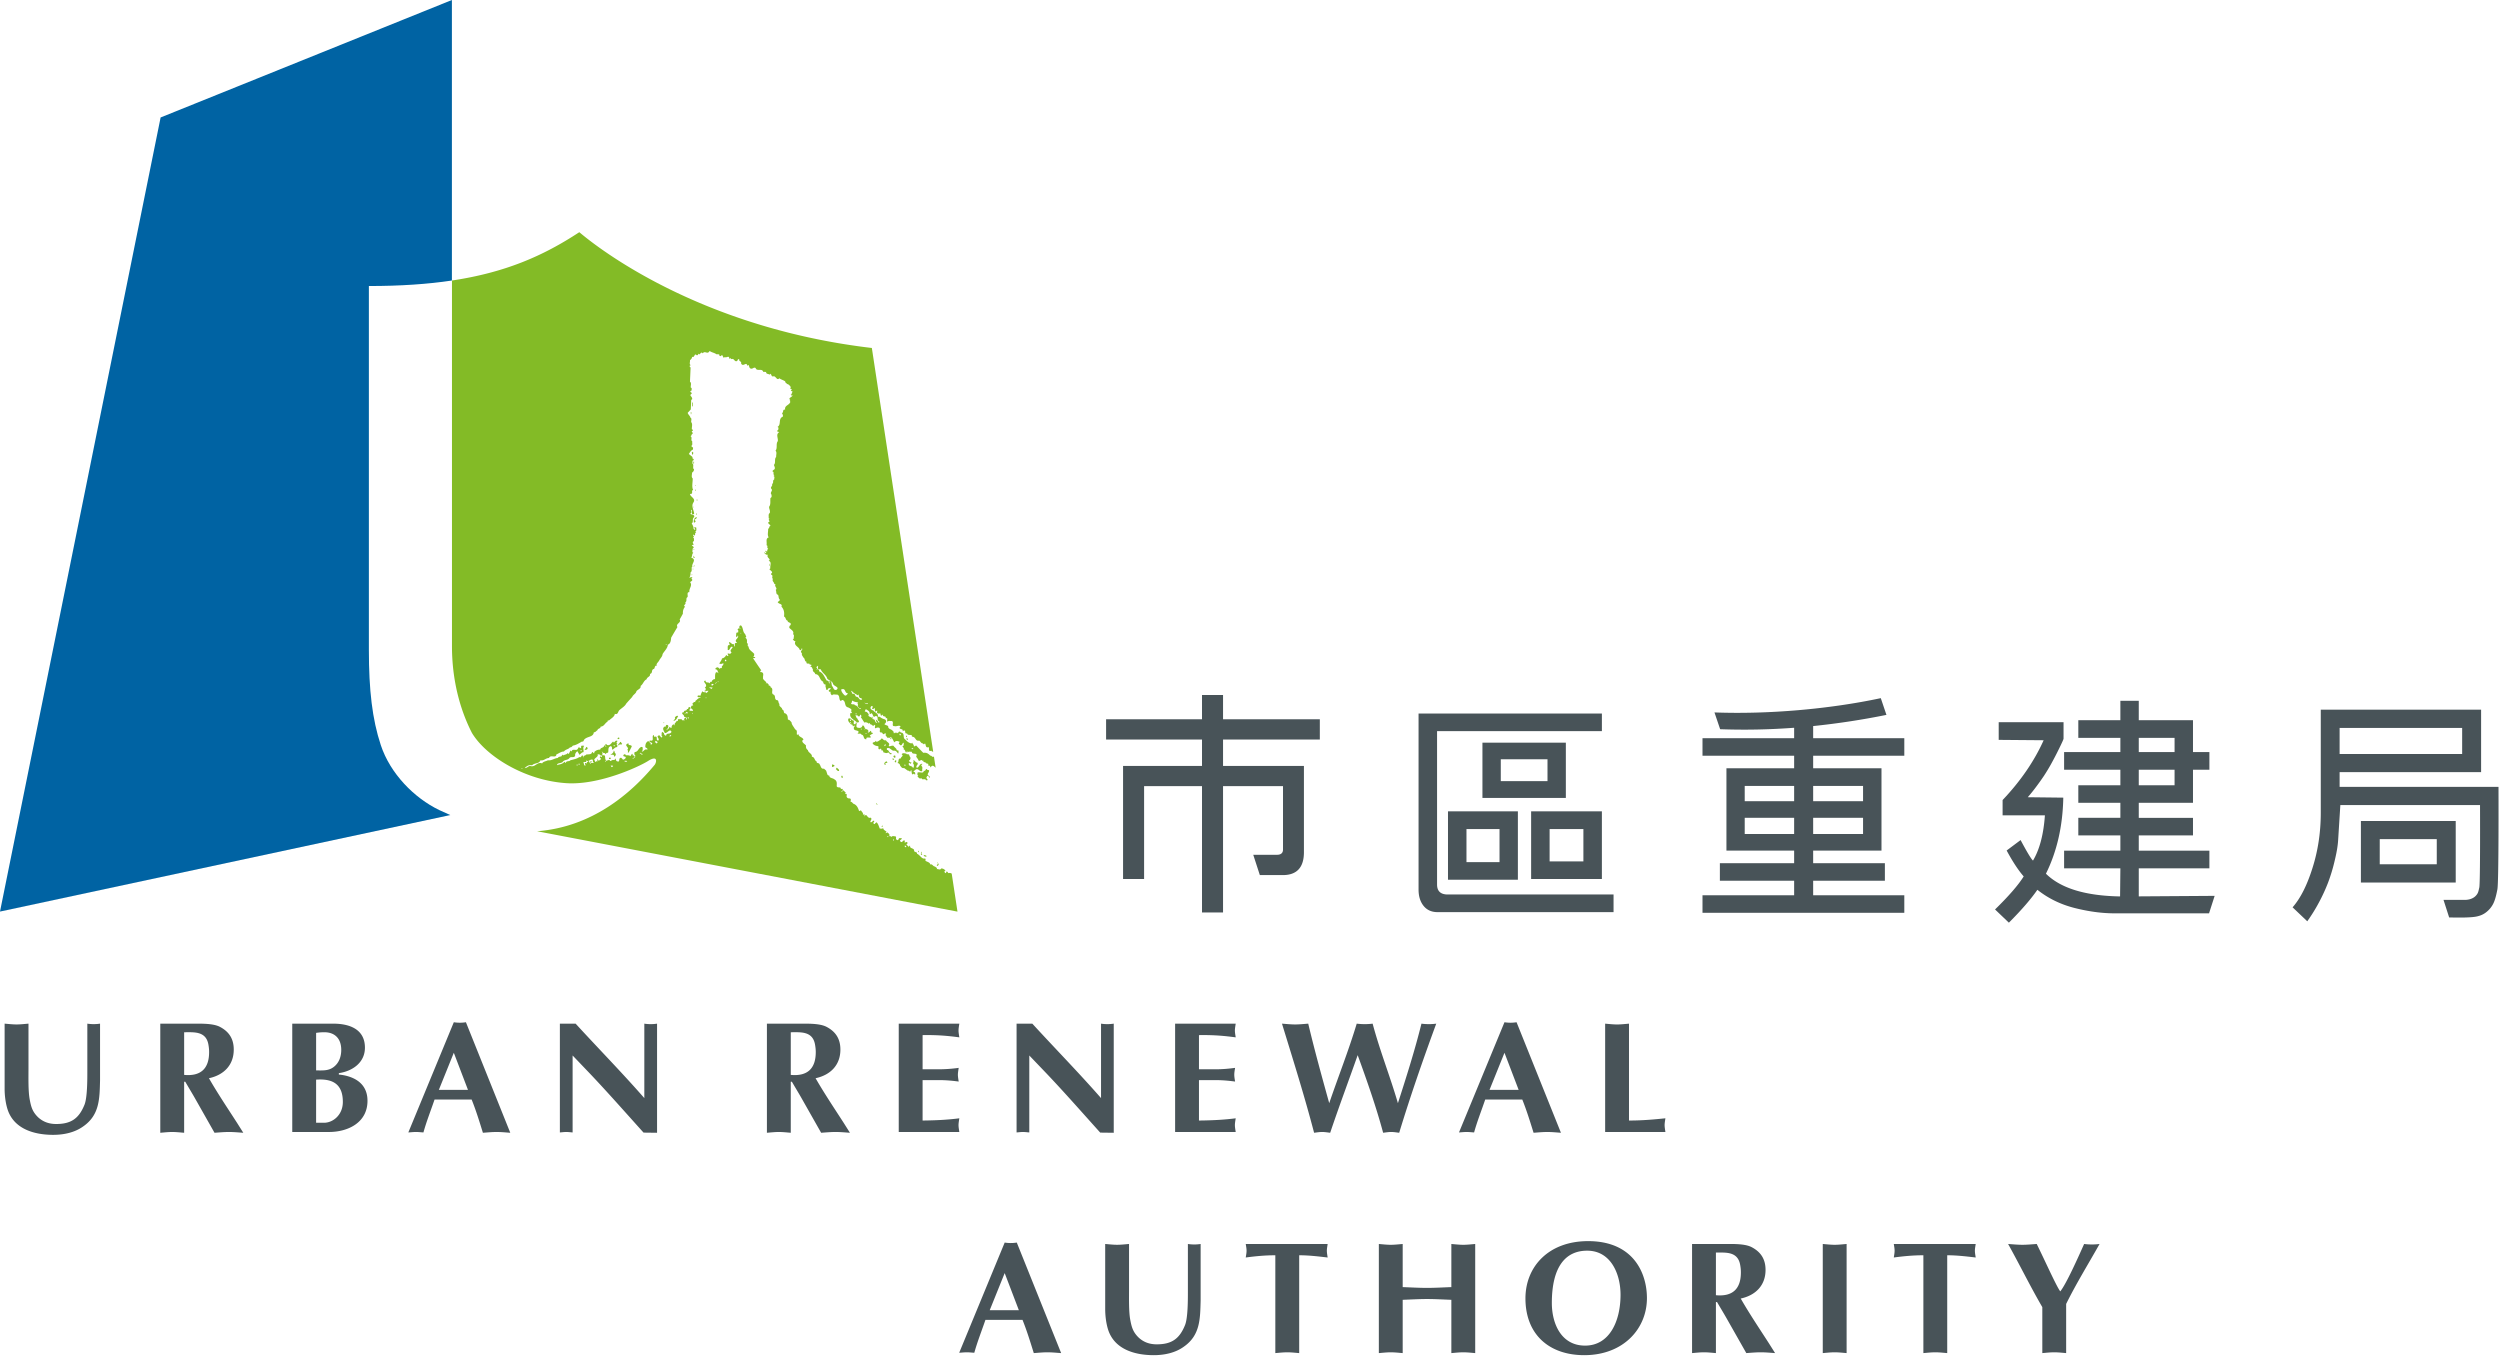
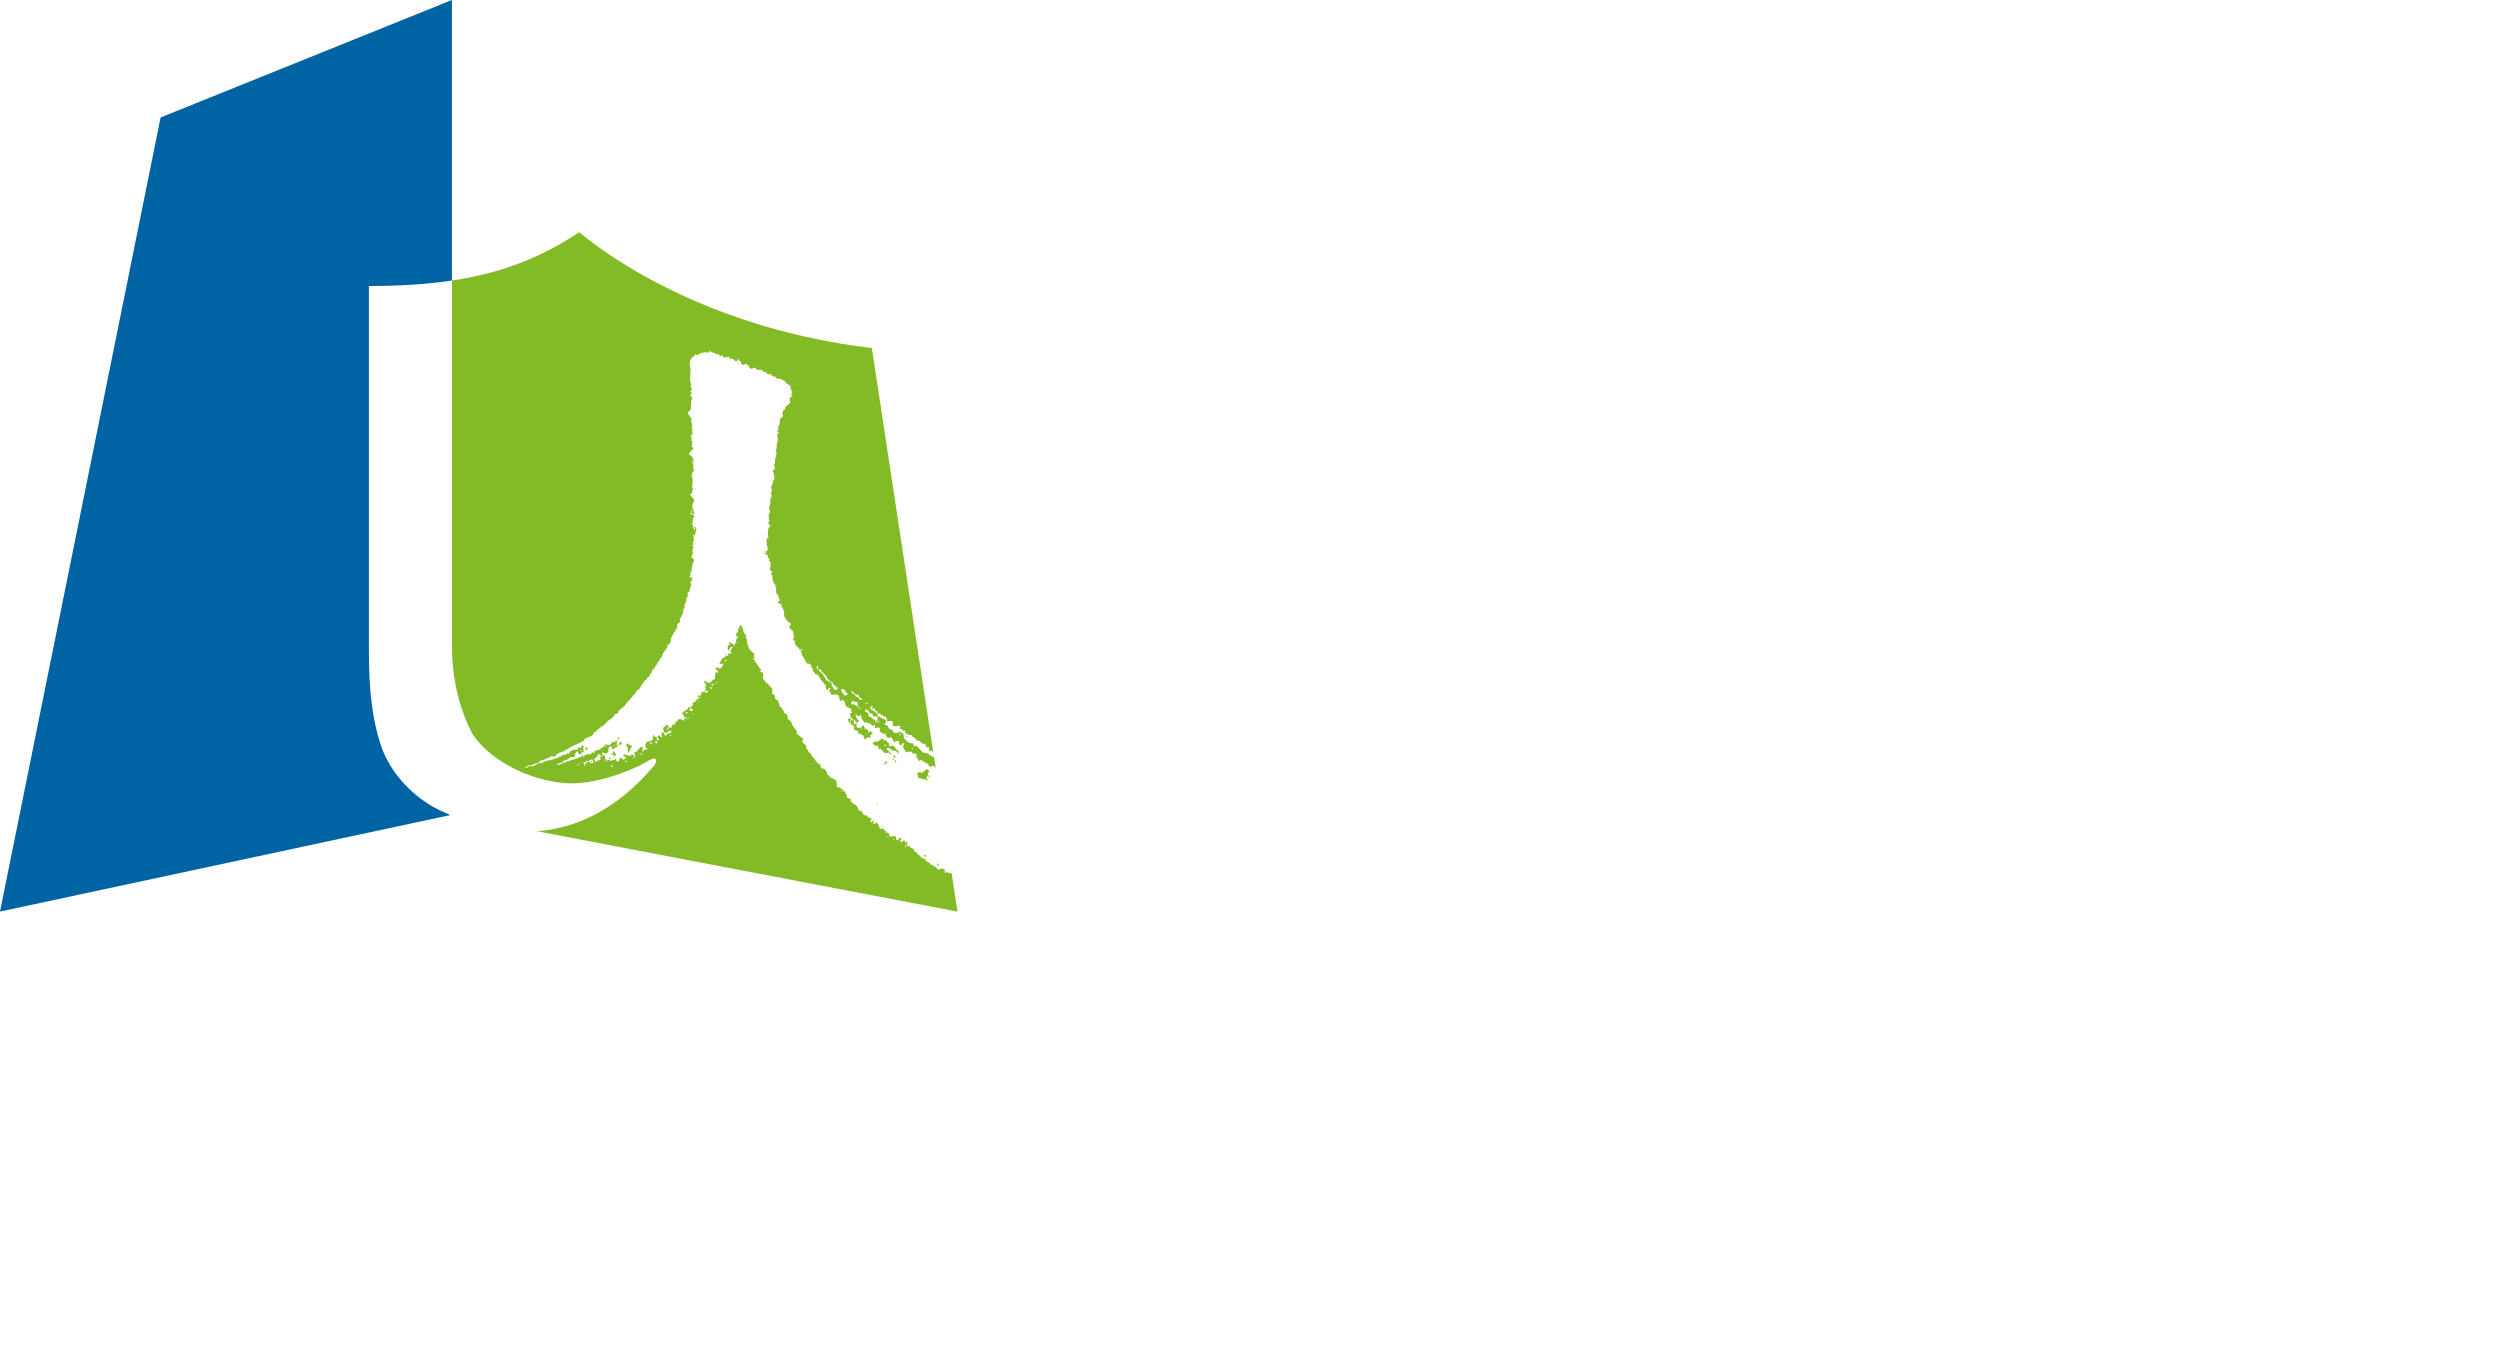
<svg xmlns="http://www.w3.org/2000/svg" viewBox="0 0 529 287">
-   <path clip-rule="evenodd" d="m254.345 166.343h-12.254v19.648h-4.451v-23.918h16.705v-5.584h-20.296v-4.299h20.296v-5.127h4.452v5.127h20.478v4.299h-20.478v5.584h17.114v18.27c0 3.174-1.486 4.824-4.438 4.824h-4.891l-1.395-4.297h4.93c.797.035 1.367-.279 1.367-1.092v-13.436h-12.688v26.742h-4.452v-26.741zm87.083 26.664h-37.247c-1.254 0-2.232-.439-2.943-1.316-.713-.881-1.07-2.035-1.07-3.465v-37.246h38.793v3.73h-34.877v32.459c0 1.4.76 2.105 2.262 2.105h35.083v3.733zm-10.095-24.162h-17.65v-11.703h17.65zm-13.767-3.554h9.884v-4.625h-9.884zm3.618 20.863h-14.79v-14.48h14.79zm-10.878-10.725v6.992h6.994v-6.992zm28.654-3.756v14.327h-14.973v-14.326h14.973zm-3.913 3.756h-7.149v6.838h7.149zm34.136-2.39v3.43h10.457v-3.43zm25.04 0h-10.558v3.43h10.558zm-10.558-6.741v3.229h10.558v-3.229zm-14.482 3.229h10.457v-3.229h-10.457zm14.482-15.891v2.568h19.287v3.713h-19.287v2.641h14.458v17.424h-14.458v2.664h15.177v3.715h-15.177v3.076h19.287v3.711h-42.703v-3.711h19.391v-3.076h-15.715v-3.715h15.715v-2.664h-14.326v-17.424h14.326v-2.641h-19.391v-3.713h19.391v-2.211c-5.305.395-10.524.498-15.658.305l-1.201-3.551c11.322.428 24.318-.697 35.194-3.021l1.196 3.543a162.397 162.397 0 0 1 -15.506 2.367zm52.929 15.143c-.113 6.01-1.338 11.371-3.673 16.096 3.145 3.105 8.375 4.676 15.689 4.809l.061-5.943h-11.907v-3.744h11.907v-3.23h-8.9v-3.715h8.9v-3.18h-8.9v-3.713h8.9v-3.281h-11.907v-3.74h11.907v-3h-8.9v-3.742h8.9v-4.113h3.893v4.113h11.473v6.742h3.472v3.74h-3.472v6.994h-11.473v3.18h11.473v3.715h-11.473v3.23h14.944v3.744h-14.944v5.93l16.058-.111-1.189 3.697h-20.028c-2.652 0-5.459-.381-8.422-1.131-2.957-.75-5.586-2.031-7.874-3.85-1.298 1.889-3.274 4.201-6.029 6.959l-2.929-2.795c2.913-2.848 4.936-5.18 6.063-6.992-1.113-1.277-2.313-3.082-3.606-5.486l2.952-2.207c1.393 2.611 2.272 4.063 2.625 4.338 1.432-2.408 2.242-5.637 2.517-9.57h-8.951v-3.234c3.802-4.012 6.696-8.227 8.687-12.656l-9.512-.08v-3.738h13.721v3.484c0 .121-.313.832-.971 2.164a70.372 70.372 0 0 1 -1.696 3.26 40.589 40.589 0 0 1 -1.513 2.494 57.377 57.377 0 0 1 -1.646 2.309 35.408 35.408 0 0 1 -1.746 2.166zm15.969-2.621h7.576v-3.281h-7.576zm7.577-10.022h-7.576v3h7.576zm55.48 21.418h-12.066v5.326h12.066zm-16.053 9.186v-13.016h20.064v13.016zm-4.505-32.717v5.529h25.929v-5.529zm0 12.475h33.621s.078 20.053-.234 21.68c-.305 1.611-.59 2.492-.914 3.111a5.232 5.232 0 0 1 -1.285 1.598 4.44 4.44 0 0 1 -1.828.953c-1.227.398-4.625.324-6.181.289l-1.194-3.713h4.541c.607 0 1.594-.158 2.251-.826.529-.547.575-.871.783-1.797.224-.926.153-17.443.153-17.443l-29.558.002-.465 7.406c-.069 1.172-.305 2.602-.717 4.299a36.035 36.035 0 0 1 -1.417 4.705 36.374 36.374 0 0 1 -1.93 4.197 35.99 35.99 0 0 1 -2.469 3.986l-3.107-2.957c1.66-1.889 3.066-4.668 4.215-8.338 1.164-3.664 1.749-7.561 1.749-11.674v-21.814h33.926v13.223h-29.94zm-62.908 119.816c.841-.07 1.683-.168 2.522-.168.841 0 1.684.098 2.522.168v-10.402c2.121-4.303 4.646-8.373 7.069-12.686-.54.07-1.078.102-1.616.102-.571 0-1.11-.031-1.649-.102-1.278 2.859-3.767 8.445-5.046 10.029-.405-.508-1.212-2.156-2.12-4.035-.943-1.988-1.953-4.141-2.864-5.994-1.007.07-2.018.17-3.028.17-1.008 0-2.018-.1-3.029-.17 2.493 4.479 4.714 9.023 7.239 13.361zm-20.122-20.701c2.059 0 4.04.24 6.027.473-.067-.473-.171-.939-.171-1.443 0-.473.104-.943.171-1.416h-17.332c.068.473.17.943.17 1.416 0 .504-.102.971-.17 1.443 1.748-.232 3.871-.473 6.259-.473v20.701c.843-.07 1.683-.168 2.525-.168s1.683.098 2.521.168zm-26.335 20.701c.837-.07 1.683-.168 2.521-.168.842 0 1.685.098 2.525.168v-23.088c-.841.07-1.684.17-2.525.17-.838 0-1.684-.1-2.521-.17zm-22.61-21.272c2.053 0 4.578-.268 5.117 2.525.134.709.166 1.211.166 1.68 0 3.471-1.746 5.15-5.283 4.818zm-5.047 21.272c.842-.07 1.684-.168 2.526-.168.837 0 1.68.098 2.521.168v-10.803h.236c.744 1.279 1.684 2.822 2.188 3.736l4.007 7.066c1.007-.07 2.019-.168 3.028-.168 1.044 0 2.051.098 3.061.168l-1.313-2.084c-2.019-3.135-4.105-6.227-5.956-9.459 3.131-.678 5.252-2.762 5.252-6.059 0-2.287-1.013-3.805-2.931-4.811-1.412-.742-3.868-.676-5.452-.676h-7.167zm-22.197-21.672c5.046 0 7.063 4.98 7.063 9.318 0 5.588-2.319 10.77-7.503 10.77-5.049 0-7.033-4.641-7.033-9.016 0-7.541 2.791-11.072 7.473-11.072zm12.648 9.959c-.031-5.217-2.857-11.98-12.449-11.98-8.377 0-13.258 5.416-13.258 12.115 0 7.643 5.014 12.016 12.451 12.016 8.246-.001 13.293-5.585 13.256-12.151zm-56.728 11.713c.84-.07 1.68-.168 2.521-.168s1.684.098 2.525.168v-11.275c1.715-.064 3.436-.168 5.15-.168s3.434.104 5.146.168v11.275c.843-.07 1.684-.168 2.525-.168.838 0 1.684.098 2.523.168v-23.088c-.84.07-1.686.17-2.523.17-.842 0-1.683-.1-2.525-.17v9.123c-1.713.064-3.432.166-5.146.166s-3.436-.102-5.15-.166v-9.123c-.842.07-1.684.17-2.525.17s-1.682-.1-2.521-.17zm-16.854-20.701c2.053 0 4.039.24 6.021.473-.063-.473-.166-.939-.166-1.443 0-.473.104-.943.166-1.416h-17.33c.067.473.171.943.171 1.416 0 .504-.104.971-.171 1.443 1.751-.232 3.87-.473 6.259-.473v20.701c.846-.07 1.684-.168 2.525-.168s1.684.098 2.525.168zm-41.05 11.345c0 1.348.168 2.828.538 4.137 1.243 4.373 5.653 5.656 9.725 5.656 2.221 0 4.542-.471 6.358-1.781 3.501-2.424 3.47-5.924 3.574-9.764v-11.98c-.441.07-.911.102-1.351.102a8.57 8.57 0 0 1 -1.345-.102v10.201c0 1.645 0 5.484-.607 6.965-1.178 2.93-2.858 4.07-5.989 4.07-1.479 0-2.762-.438-3.835-1.443-1.211-1.186-1.482-2.225-1.787-3.875-.301-1.748-.235-4.506-.235-6.359v-9.559c-.84.07-1.68.17-2.522.17-.84 0-1.682-.1-2.524-.17zm-24.432.272 3.164-7.846 2.996 7.846zm6.936 2.049c.907 2.254 1.612 4.543 2.388 7.035.975-.07 1.916-.168 2.893-.168.978 0 1.916.098 2.896.168l-9.388-23.391c-.441.07-.846.102-1.283.102-.435 0-.837-.031-1.277-.102l-9.626 23.32c.538-.031 1.078-.098 1.616-.098.54 0 1.043.066 1.581.098.643-2.318 1.481-4.41 2.357-6.965h7.843zm128.333-62.674c-.841.07-1.684.17-2.525.17s-1.678-.1-2.521-.17v22.92h12.751c-.066-.473-.169-.98-.169-1.447 0-.469.103-.975.169-1.447-2.29.234-4.773.473-7.705.473zm-29.512 14.002 3.163-7.844 2.996 7.844zm6.93 2.049c.907 2.256 1.617 4.545 2.391 7.037.977-.07 1.92-.168 2.896-.168.974 0 1.919.098 2.894.168l-9.391-23.391c-.438.07-.838.102-1.275.102-.441 0-.846-.031-1.281-.102l-9.626 23.32c.538-.031 1.079-.098 1.616-.098.541 0 1.044.066 1.581.098.643-2.318 1.481-4.41 2.356-6.967h7.839zm-50.545-15.073c2.254 7.332 4.543 14.637 6.494 22.109.574-.07 1.146-.168 1.719-.168.535 0 1.109.098 1.684.168 1.95-5.789 3.938-11.072 5.821-16.426 1.952 5.391 3.87 10.807 5.386 16.426.57-.07 1.141-.168 1.714-.168.54 0 1.108.098 1.683.168 2.359-7.74 4.98-15.313 7.84-23.088-.503.07-1.041.102-1.545.102-.539 0-1.043-.031-1.586-.102-1.412 5.691-3.192 11.275-4.979 16.826-1.647-5.654-3.835-11.135-5.349-16.826-.574.07-1.109.102-1.683.102a13.44 13.44 0 0 1 -1.685-.102c-1.715 5.691-3.904 11.207-5.82 16.826-1.551-5.586-3.098-11.17-4.441-16.826-.91.07-1.854.17-2.762.17-.94 0-1.85-.1-2.792-.17zm-22.915-.978v22.92h12.822c-.067-.473-.171-.98-.171-1.447 0-.469.104-.975.171-1.447-2.054.266-4.343.436-7.775.473v-8.553h3.501c1.513 0 2.892.139 4.142.303-.073-.467-.171-.973-.171-1.443s.098-.979.171-1.451c-1.25.168-2.629.301-4.142.301h-3.501v-7.232c3.433-.061 5.722.205 7.775.473-.067-.473-.171-.975-.171-1.445s.104-.979.171-1.449h-12.822zm-33.546 23.018c.436-.031.908-.098 1.345-.098.438 0 .908.066 1.346.098v-16.285l3.669 3.834c3.805 4.006 7.439 8.148 11.341 12.486l2.86.035v-23.088a8.73 8.73 0 0 1 -1.345.102c-.438 0-.91-.031-1.345-.102v15.75c-4.745-5.416-9.76-10.531-14.54-15.75h-3.331zm-24.934-23.018v22.92h12.821c-.068-.473-.17-.98-.17-1.447 0-.469.102-.975.17-1.447-2.052.266-4.339.436-7.774.473v-8.553h3.5c1.516 0 2.892.139 4.138.303-.066-.467-.168-.973-.168-1.443s.103-.979.168-1.451a30.641 30.641 0 0 1 -4.138.301h-3.5v-7.232c3.435-.061 5.722.205 7.774.473-.068-.473-.17-.975-.17-1.445s.102-.979.17-1.449h-12.821zm-22.846 1.816c2.053 0 4.579-.268 5.117 2.525.133.709.17 1.211.17 1.68 0 3.469-1.756 5.15-5.287 4.818zm-5.047 21.272c.841-.07 1.683-.168 2.521-.168.845 0 1.683.098 2.525.168v-10.803h.236c.738 1.279 1.683 2.826 2.186 3.736l4.004 7.066c1.012-.07 2.022-.168 3.029-.168 1.047 0 2.053.098 3.065.168l-1.314-2.084c-2.018-3.135-4.103-6.229-5.957-9.459 3.131-.674 5.252-2.762 5.252-6.059 0-2.287-1.011-3.805-2.93-4.811-1.413-.738-3.871-.676-5.452-.676h-7.167v23.09zm-43.812-.07c.438-.031.91-.098 1.347-.098.439 0 .908.066 1.349.098v-16.285l3.665 3.834c3.803 4.006 7.439 8.148 11.345 12.486l2.858.035v-23.088c-.436.07-.908.102-1.346.102-.439 0-.907-.031-1.349-.102v15.75c-4.743-5.416-9.757-10.531-14.537-15.75h-3.333v23.018zm-25.607-9.016 3.165-7.844 2.995 7.844zm6.936 2.049c.908 2.256 1.613 4.545 2.386 7.037.978-.07 1.92-.168 2.896-.168s1.916.098 2.895.168l-9.387-23.391c-.441.07-.846.102-1.284.102-.435 0-.837-.031-1.276-.102l-9.626 23.32c.537-.031 1.078-.098 1.616-.098.54 0 1.043.066 1.581.098.643-2.318 1.48-4.41 2.356-6.967h7.843zm-32.909-4.205c3.6-.266 5.657 1.008 5.657 4.713 0 2.793-2.121 4.41-3.973 4.41h-1.684zm0-9.895a11.319 11.319 0 0 1 1.719-.135c2.22 0 3.6 1.314 3.6 3.736 0 1.314-.404 2.625-1.447 3.496-1.144.98-2.423.846-3.871.846v-7.943zm-5.047 20.969h7.774c3.972 0 8.146-1.951 8.146-6.598 0-4.172-3.568-5.316-6.062-5.555v-.301c2.862-.402 5.521-2.219 5.521-5.383 0-3.936-3.299-5.084-6.697-5.084h-8.682zm-22.876-21.104c2.054 0 4.576-.268 5.117 2.525.134.709.165 1.211.165 1.68 0 3.469-1.75 5.15-5.282 4.818zm-5.047 21.272c.838-.07 1.68-.168 2.521-.168.842 0 1.684.098 2.525.168v-10.803h.235c.741 1.279 1.684 2.826 2.188 3.736l4.004 7.066c1.009-.07 2.02-.168 3.028-.168 1.043 0 2.053.098 3.063.168l-1.314-2.084c-2.016-3.135-4.106-6.229-5.954-9.459 3.127-.674 5.248-2.762 5.248-6.059 0-2.287-1.008-3.805-2.928-4.811-1.413-.738-3.87-.676-5.451-.676h-7.167v23.09zm-32.943-9.354c0 1.346.168 2.824.542 4.135 1.245 4.373 5.653 5.656 9.725 5.656 2.221 0 4.542-.473 6.359-1.781 3.5-2.424 3.469-5.924 3.568-9.766v-11.979a8.73 8.73 0 0 1 -1.345.102c-.438 0-.91-.031-1.346-.102v10.199c0 1.646 0 5.486-.605 6.965-1.181 2.93-2.86 4.072-5.992 4.072-1.481 0-2.761-.438-3.839-1.443-1.211-1.186-1.479-2.225-1.78-3.875-.304-1.748-.236-4.508-.236-6.361v-9.557c-.842.07-1.683.17-2.525.17s-1.679-.1-2.525-.17v13.735z" fill="#485358" fill-rule="evenodd" />
  <g fill="#83bb26">
-     <path d="m146.754 116.239h.144v.129h-.144zm-4.039 35.534.087.004c.188.264-.108.486-.319.738.628.021.773-.645 1.017-.973-.333-.269-.555.241-.785.231zm4.042-34.217-.022.489.287.011zm-6.221 35.455-.145-.005.005-.131.145.006zm6.15-32.992c-.024.012-.054.02-.095.012l.054.08a.165.165 0 0 1 .041-.092zm.458-17.341h.114v.129h-.114zm-.286 7.951.297-.222c.123-.202-.189-.291-.211-.447.178-.123.584-.237.455-.553-.523.163-.691.75-.541 1.222zm.363-7.021-.114-.005.044.313c.144-.046.066-.204.07-.308zm.067 5.045.045.313c.145-.047.065-.203.1-.307zm-.575 11.821-.145-.006.006-.129.145.006zm.157-.873c-.059.098-.063.258-.115.353.128-.103.306-.183.115-.353zm-.477-23.987.055.701.31-.506c-.203.018-.133-.264-.365-.195zm.036-10.442h.144v.802h-.144zm.366 22.3.06-.075-.038-.441zm-.603-19.779c.148-.097.072-.332.107-.486l-.143-.005zm1.225 17.992.044.312c.146-.072.066-.204.099-.306zm37.427 46.248c-.23.018-.153-.42-.393-.195l.334.244z" />
    <path d="m200.683 184.753c-.14-.086-.128-.342-.387-.324-.147.072-.067.205-.101.307-.175.072-.224-.111-.336-.193l.012-.258c.113.029.147-.072.206-.098-.278-.215-.47-.43-.929-.418-.19.43-.633.055-.924.146.156-.33-.242-.371-.377-.559-.459-.016-.549-.613-1.016-.424-.009-.467-.691-.568-.998-.785-.051-.158.132-.41-.121-.498-.67.209-1.055-.785-1.68-.99.109-.514-.734-.234-.596-.773-.18-.498-.963-.293-.851-.91-.282-.086-.153.229-.3.299.1-.281-.867-.518-.251-.809.093-.152-.105-.209-.188-.318l-.408.168c-.021-.158.074-.359-.064-.494-.313-.064-.516.654-.841.229l-.11-.135c.064-.18.271-.271.421-.424-.075-.234-.368-.09-.538-.148-.206.096-.17.615-.504.367-.453-.141.055-.617-.397-.764-.231.047-.624-.176-.694.156-.222-.189-.676-.283-.832.023-.059.023-.086-.029-.113-.057l.006-.129c.172.008.541.07.411-.217.099-.283-.27-.398-.376-.584l-.438.166.216-.354c-.308-.193-.7-.389-.713-.777-.153.277-.464.137-.694.156-.24-.447-.274-.967-.717-1.346-.119.125-.296.223-.359.375-.175.07-.225-.139-.336-.193.064-.18.358-.324.165-.51-.314-.012-.481.498-.759.281-.043-.311.487-.629.041-.93-.703.336-.865-1.195-1.252-.225l-.035-.494-.35.115c.188-.354-.26-.629-.391-.941l-.406.164c-.176-.6-.461-1.311-1.168-1.541-.223-.139-.324-.451-.613-.41-.047-.236.199-.588-.168-.732-.316.043-.599-.1-.674-.334-.076-.234.197-.586-.203-.652l-.059.076c-.195-.137.093-.178.07-.309l-.523-.512c-.006.156-.266.197-.273.354l-.143-.006c.064-.127.215-.328.355-.297.094-.127-.131-.238-.183-.369l-.291.09c.114-.641-.739-.127-.861-.646.023-.543.135-1.109-.511-1.443-.331-.295-1.051-.217-1.056-.787-.517.008-.407-.508-.598-.771.042-.309-.353-.479-.515-.691-.693.131-.662-.594-.936-.914-.098-.391-.712-.131-.605-.592-.563-.252-.361-.943-1.047-1.02.172-.615-.793-.855-.826-1.4-.363-.246-.463-.586-.391-.945-.24-.371-.891-.602-.783-1.088l.238-.199c-.205-.549-1.012-.502-1.068-1.15l-.295.17c-.154-.393.186-.949-.406-1.178-.266-.527-.733-.957-.766-1.527-.251-.189-.408-.559-.754-.518-.063-.494.017-1.033-.572-1.342-.457-.016-.114-.65-.651-.824.048-.463-.806-.625-.553-1.158-.363-.221-.05-.828-.653-.824-.53-.305-.044-.959-.721-1.217-.5-.379.253-1.205-.564-1.52.126-.254-.217-.318-.385-.375.153-.254-.245-.32-.267-.502-.058-.002-.142-.031-.202.043l-.006.131-.143-.006c.59-.365-.742-.75-.545-1.338-.069-.365.27-.895-.295-1.124-.114-.028-.23.045-.283-.062-.052-.156.069-.282.213-.303-.566-.795-1.159-1.696-1.752-2.571.12-.126.513.069.439-.218l-.424-.144c.264-.12.216-.354.226-.562-.38-.504-1.225-.872-1.167-1.541-.452-.146.055-.594-.367-.765-.012-.413.124-.874-.383-1.124.496-.189-.006-.492.032-.75-.61-.487-.373-1.28-.894-1.841-.143-.032-.318.039-.354.193.023.13-.101.332.125.443l.086.003-.005.104-.144-.005c.002-.052.006-.13-.077-.185-.175.045-.267.197-.416.296.31.141.154.419.175.627-.172-.006-.374.012-.408.165.045.286-.205.719.162.835l.162-.383c.406.558-.931.948-.21 1.492l-.005.13c-.172-.033-.4-.015-.408.166l-.025.566c-.285-.036-.041-.388-.208-.497-.464.138-.719-.596-1.017-.375l.176.576c-.625-.1-.371.633-.443.993.053.078.225.084.285.01.268-.197.296-.843.773-.594-.075.36-.778.722-.25 1.104-.321.814-1.049-.271-.717.646l.057.002-.005.128c-.261.068-.31-.114-.479-.197-.072.333-.519.704-.863.718-.075.411-.376.736-.591 1.09.251.113.624.127.835-.099.235.501-.484.577-.247 1.052-.174.019-.344-.038-.436.113l-.004.078c-.307-.167-.35-.504-.791-.237-.148.073-.182.201-.158.306.6.074.405.585.711.853-.143-.056-.333-.296-.596-.201-.275.403-.156.976-.207 1.466-.311-.115-.438.189-.645.287l-.011.258c-.336-.168-.441.242-.501.344-.1-.393-.918-.008-.807-.572-.143-.031-.26-.01-.351.115.069.393.604.645.381 1.127l-.236.172c.31.141.153.418.202.629-.086-.004-.172-.008-.232.068-.002.051-.006.129.078.184.177-.123.469-.217.753-.154l-.423.477c-.129-.34-.716-.025-.871-.42-.156.305-.342.607-.385.943-.231.018-.512-.123-.635.08-.092.125.105.236.188.266l.43.016-.005.129c-.484-.07-.736.439-1.09.633l-.012.258c-.281-.139-.407.168-.614.289l.182.445c-.171-.033-.4-.016-.408.166-.312.559.437.508.36.945-.257-.037-.547.029-.742-.08-.103-.289.478-.447.087-.693-.509-.176-.138.537-.646.363.062.57-.694.129-.634.727-.143-.031-.258-.01-.349.09-.101.359.524.459.364.842.303-.006.461.207.645.238a.15.15 0 0 1 .037-.033l.053.031a.471.471 0 0 0 .237-.15c.112.082.021.209.044.313l-.281-.162a.273.273 0 0 1 -.09.002c-.064.086-.009.238-.037.326l-.143-.006c-.024-.104.068-.281-.07-.363-.174.02-.268.197-.415.295l.188.266-.543-.02c-.043-.363-.51-.148-.765-.234-.29.092.062.57-.418.373-.015.336-.565.469-.384.916l-.144-.006c.034-.1-.08-.131-.135-.186-.294.17-.42.426-.377.736-.201.02-.341-.064-.476-.225-.078.463-.369.557-.723.725.24-.225.598-.521.473-.967a.348.348 0 0 0 -.338-.141c-.29.066-.051.516-.445.346-.563.42-.151.848.029 1.32.475.301 1.106-1.047 1.443-.207-.258.664-1.037.092-1.125.787-.319.092-.305-.219-.476-.275.126-.254-.213-.344-.321-.504-.268.197-.111.564-.182.848l.192.213-.149.125c-.256-.037-.301-.322-.524-.459-.872.252.173.627-.192 1.104-.719.053.105-1.055-.854-.779-.14-.084.015-.311-.186-.369-.442.293.311 1.434-.737 1.137-.146.072-.066.23-.099.307.225.088.482.121.615.357-.115.021-.184.277-.354.221.074-.385-.351-.504-.512-.768-.557.291-.636.777-.631 1.297.166.186.564.225.407.555-.588-.332-.74.545-1.191.348.324-.172.196-.537.236-.795-.081-.131-.194-.162-.339-.141-.615.287-.617.984-1.279 1.064-.263.096-.103.383-.168.563.341.037.127.367.177.551-.234.096-.359.324-.561.365.039-.256.732-.359.318-.736l-.286-.01c.005-.131.04-.285-.128-.369l-.367.531c-.161-.266-.623-.178-.967-.217.034-.102-.079-.133-.106-.186-.141-.029-.257-.008-.349.119-.282.557.769.131.368.762-.176.123-.299.301-.554.213-.077-.186-.191-.215-.327-.373-.749.049-.021 1.109-.949.715-.22-.217-.099-.393-.319-.582.061.57-.637.156-.855.539-.291.068-.223-.162-.449-.223-.236.145-.607.08-.704.361l-.145-.004.006-.131c.085.029.231-.016.208-.121-.246-.32-.117-.625-.243-.992-.139-.133-.372-.064-.542-.098-.12.1-.041.26-.074.387l-.338-.141c-.146.047-.066.203-.099.307.142.031.25.164.187.316-.149.125-.301.324-.555.238.032-.104-.082-.131-.135-.213-.056-.027-.088.051-.118.076l.187.316c-.173-.006-.343-.039-.435.111l-.002.051c-.172-.006-.158-.316-.326-.451.079-.488 1.003-.635.687-1.266.021.156.574-.006.618.332l.343.012c.127-.281.145-.693-.104-.934.225.111.267.475.672.387.208.521.324-.197.69-.029.221-.455-.148-1.193.608-1.424.338.141.207.498.311.76.289-.066.54-.549.941-.535.204-.068.097-.279.133-.406-.053-.107-.194-.164-.19-.268l.209-.172c-.625-.152.511-.525-.321-.529-.121.125-.297.223-.361.375l-.143-.006c.033-.102-.081-.133-.105-.186-.417.322-.619.988-1.352.701.033-.1-.079-.131-.135-.211-.175.072-.124.227-.158.383.052.104.227.059.221.189-.32.09-.157-.344-.479-.199.007.492-.791.385-.812.85-.486-.018-.924.146-1.255.498l-.011.258c-.291.066-.158-.344-.479-.201-.082.566-.818.387-1.254.498-.129.307-.694.131-.512.553l-.144-.006c.006-.129.041-.283-.126-.393-.353.168-.137.512-.646.365-.533.395-1.227.498-1.895.682-.244.326-.834.047-.97.533l-.144-.006c.034-.104-.079-.135-.133-.213-.364.453-.884.537-1.405.646l-.002.053-.144-.004c-.037-.469.79-.336 1.146-.633.369-.582 1.104-.32 1.473-.875.331-.377.971.086 1.196-.475-.068-.418.173-.693.472-.967.076.264.327.426.369.764.349-.115.54-.549.913-.535.134-.436-.22-.861.143-1.314-.11-.107-.314-.037-.485-.068-.261.094-.1.357-.168.563l-.478-.225c-.179.176-.192.486-.51.551-.347.041-.996-.191-.963.352l-.277-.215-.377.734-.277-.189c-.132.383-.614.236-.855.539.033-.104-.081-.133-.106-.213l-.238.199c.044.311-.664.105-.826.512-.777.053-1.287.6-2.114.492-.383.221-1.043.248-1.206.656-1.1-.43-1.476.955-2.576.525-.405.092-.739.516-1.108.451.328-.324.866-.77 1.544-.563.513-.578 1.533-.283 1.768-1.074.738.18 1.113-.502 1.829-.477.264-.818 1.484.156 1.554-.771.523-.189.972-.611 1.604-.613.338-.506.936-.408 1.273-.887.31.09.439-.24.645-.365.693-.104 1.285-.52 1.902-.861.282.115.353-.193.417-.344.61-.807 1.971-.5 2.078-1.607.342.037.531-.318.795-.463-.015-.361.671-.285.634-.727.806-.074.833-.695 1.51-1.084-.133-.262.238-.197.356-.297.448-.422 1.094-.736 1.148-1.328.706.232.652-.494.95-.768.48-.447 1.185-.836 1.437-1.369.424-.504.875-.977 1.297-1.453.164-.459.834-.721.885-1.207.304-.377 1.028-.559.88-1.107.592-.418.591-1.063 1.295-1.428.021-.465.886-.562.681-1.112.724-.181.154-.899.877-1.08.211-.225.093-.8.662-.675-.419-.273.291-.764.451-1.146.22-.432.664-.777.688-1.294.371-.659 1.056-1.202 1.119-2.003.581-.185.642-.907.695-1.473.436-.761.869-1.495 1.332-2.253-.426-.768.867-.849.472-1.614.245-.403.464-.81.683-1.215-.033-.57.104-1.083.467-1.483-.591-.28.336-.479.04-.93.47-.241.009-.852.479-1.095.13-.356-.239-1.093.39-1.046-.137-.806.721-1.395.15-2.113.121-.15.527-.267.453-.555l-.191-.188c.059-.075.204-.121.209-.25-.223-.164-.459.01-.635.105a2.09 2.09 0 0 0 .254-1.18c.41-.243.176-.771.279-1.152l.113.004c-.254-.76 1.041-1.516-.257-2.002.328-.271.089-.746.473-.99-.368-.117-.118-.573-.161-.886.118-.099.266-.171.215-.354l-.412-.376.435-.115c-.077-.208-.272-.346-.173-.625.349-.118.162-.46.229-.69l-.191-.188.21-.252c-.197-.033-.221-.213-.184-.368l.114.005c-.003.076.108.132.135.185.322-.143-.032-.569.374-.657l-.189-.266c.375-.039.164-.461.23-.689-.08-.158-.253-.113-.397-.119-.235.173.306.244.122.495-.119.125-.223-.136-.334-.192.047-.438-.195-.781-.381-1.151.47-.241.014-.983.486-1.274.283-.584-.552-.537-.743-.726l-.054-.054c.375-.09.164-.538.234-.793l.143.006c.015.311-.146.691.102.934.115.004.26-.016.351-.117-.052-.803-.702-1.653-.124-2.434.496-.836-.697-1.113-.755-1.762.199.008.401-.01.438-.191.066-.229-.119-.546.229-.662-.344-.659-.072-1.633-.094-2.435-.359-.297-.107-.806-.148-1.194.238-.199.416-.373.432-.735-.42-.222.074-1.006-.347-1.2l.026-.62c.084.029.146-.073.205-.097.246-.379-.447-.274-.174-.627-.218-.266-.584-.435-.801-.727.243-.303.373-.66.783-.851.148-.099.071-.334.107-.487-.17-.033-.277-.219-.416-.326.406-.141.173-.667.244-1-.422-.17.092-.799-.356-1.047.093-.153.297-.223.22-.432.113.03.148-.098.206-.121.183-.253-.495-.484.025-.569.034-.153.015-.336-.186-.368-.036-.492.222-1.104-.136-1.504-.043-.313.207-.795-.16-.938-.068-.391-.46-.611-.586-1.029.211-.225.449-.476.663-.727l.089-2.039c.084.027.146-.072.205-.121.016-.336-.177-.525-.368-.764l.011-.232c.085.029.119-.1.206-.122.246-.378-.446-.276-.175-.628.088.004.205-.096.209-.172-.02-.183.107-.488-.178-.524-.067-.417.216-1.001-.174-1.248l.133-3.046c-.201-.032-.193-.214-.186-.369.112.031.148-.098.206-.121-.365-.168-.085-.676-.157-1.015.238-.198.418-.372.462-.732.591.253.409-.813.906-.382.108.135.345.012.351-.117l.008-.18c.432.559.543-.626.977-.042.461-.682 1.017.347 1.457-.516.471.353 1.016.373 1.432.697l.602.022c-.007.155.014.337.213.369.256.063.217-.354.492-.11l.182.446.35-.117c.277.217.91-.483.874.342l.349-.116c.041.39.373.014.535.228.252.139.322.527.758.388.208-.147.139-.563.502-.343-.161.434.531.355.366.814.42.921 1.142-.477 1.3.488l.349-.117c.071.313.087.648.454.766.457.042.591-.393.981-.146.224.811 1.378-.027 1.601.81l.629.022c-.077.463.443.378.75.57.032-.051.146-.072.123-.176.199.007.187.316.324.449.16.266.434-.061.625.154.336.192.537.82.959.344.418.301.816.366 1.263.667-.069.257.271.372.405.558.371.039.612.437.803.676l-.209.174c.079.158.282.139.388.324l-.208.173c.078.185.309.141.389.324-.295.144-.079.488-.43.605.084.08.137.159.252.138l.09-.048.055.053c-.102.359-1.086.556-.443.968-.264.094-.07.256-.018.387-.262.767-1.264.704-1.104 1.641-.627-.101-.254.561-.663.727.104.235.267.449.168.756-1.052.452-.245 1.672-1.128 2.183.341.09.156.366.176.575-.12.1-.268.197-.217.381l.425.118c-.797.515-.196 1.235-.313 1.928-.454.552-.007 1.474-.49 2.024.361.299.105.883.143 1.324-.447.424-.023 1.241-.473 1.664.071.339.266.475.162.885-.151.176-.5.267-.454.526.454.12-.026.62.397.765l-.209.2c.369.09.121.494.17.729-.469.189-.006.749-.473.939.238.447-.486.654-.103 1.057.328.373-.377.736-.049 1.11.049.182.2.653-.178.794-.085.617.112 1.375-.282 1.852-.023.543.283.762.145 1.325-.384.245-.176.742-.25 1.103l.195.136c-.498.267.381.505-.231.688-.251.535.893.576.158.99.05.182-.042.333-.219.43.03.596-.231 1.363.122 1.816-.757.23-.307 1.1-.475 1.664.428.065-.055.617.371.684-.149.152-.246.404-.23.691-.172-.006-.186-.344-.396-.145.021.209.278.192.183.446-.208.147-.188-.315-.428-.093.191.213.408.506.814.417-.459.656.822.91.145 1.298.735.234.241 1.044.36 1.59l-.208.176c.217.291.612.436.568.77-.119.1-.267.197-.216.354.618.307.007.517.39.944-.225.535.288.631.297 1.072l.258.01c-.313.582.536.846.032 1.241.243.319-.04.903.5 1.026.186.369.056.726.358.995.074.287-.275.378-.426.554.236.5 1.077.298.789.96.523.536.664 1.24.543 2.088.477.225.254.733.763.882-.022.517.964.294.589.978-.203.071-.244.327-.224.535.243.344 1.118.688.773 1.348.366.142.116.624.161.936l-.209.174c.193.137.295.45.588.331-.504 1.017.752 1.165.892 1.895.366.168.324-.195.446-.347.387.325-.6.6.014 1.01-.106.462.199.68.357.996.337.168.139.755.597.823-.008.155-.017.361.181.396l.432.015c.012.39.629.023.379.505-.085-.029-.146.072-.207.121.487.045.414.403.604.643-.193.484.521.563.447.947 1.089.04.834 1.246 1.709 1.613-.045.361.287.633.602.643-.296.223.059.648.014 1.01.082.105.229.035.342.064.016-.336.306-.402.646-.34-.016.336-.705.363-.32.74l.287.01c-.07.307.033.545.311.762.188-.355.751-.104 1.098-.168.647.281.244.992.717 1.344.23-.041.211-.275.494-.162.674.334.198 1.352 1.107 1.539.281.141.479.227.671.438.017.234-.139.539.116.627l-.007.129c-.142-.006-.428-.041-.353.193-.18.873.893 1.248 1.36 1.73.081.107.227.035.341.064.387-.322-.152-.471-.165-.809-.31-.166-.269-.447-.458-.715l.488.018c-.034.104.079.133.133.188.367.168.326-.195.418-.348.223.162.359.322.119.572.355.377.426.766.84 1.145l.293-.17c.021.182.22.211.395.193-.006.104.107.133.135.186l.293-.17c-.134.461.449.248.521.588.255.086.349-.117.497-.188.189.238-.143.59.108.752a.993.993 0 0 1 .695-.156c.654.154-.22 1.105.644 1.033.199.059.181.471.531.33.156-.279.293-.119.43.016-.438.189.207.498.168.756.26-.068.681.18.754-.18.416.299.54.77.781 1.166.392-.451.758-.283 1.18-.088-.148.1-.239.225-.221.432.258.037.186.371.535.254.207-.146.219-.432.453-.527.107.16.01.414.029.623-.64.182.298.424-.035.799.492-.061.404 1.281.764.287l.098.365c.213-.277.608-.133.926-.146-.063.748 1.375.023.904.963.072.313.408.506.451.818.324.451.591-.42.824.158l.209-.174c-.112.592.617.307.741.775.669-.232.001.623.671.387l.127.395c.457-.701.721-.26 1.086.043l-.354-2.328c-.147.002-.297.01-.433-.004.011-.258-.337-.168-.39-.273-.385-.379-.745-.646-1.439-.545l-1.51-1.555c-.176.072-.24.25-.494.164.072-.359-.27-.424-.311-.762l-.209.174c-.566-.15-.928-.447-1.283-.848-.615-.359-.034-1.191-.768-1.451l-.201-.006c.033-.104-.109-.135-.135-.186-.311-.115-.354.193-.445.344l-.25-.189-.151.176-.192-.188c-.481.523-.164-.188-.477-.277-.295-.477-1.017-.346-.988-.967-.132-.314-.623-.229-.811-.52.412-.244.521-.809.044-1.008-.425-.119-.735-.26-1.011-.527l-.429-.018c.204-.715-.708-.877-.975-1.354-.315.016-.476-.275-.583-.436.01-.205.141-.588.477-.42l-.013.311c-.057-.029-.087.021-.117.047-.032.074-.009.205.107.186.281.139.237-.174.438-.166l.109.752c.174-.018.242-.273.467-.162-.035.154-.219.379.119.547.197.086.637-.133.564.227-.033.076-.01.207.105.186.282.113.236-.172.438-.166-.256.613.768.158.512.77.666-.156.148.521.398.738.183-.25.58-.135.895-.148.625.178-.221 1.156.643 1.084.366.143 1.135-.373 1.227.174l-.208.121c-.021.49.827.16.655.773.115.004.179-.123.295-.17.484.068-.006.775.66.645.037.441.678.23 1.016.4-.158.33.217.291.385.375.42.221.447.922 1.144.738.308.193.374.609.806.6-.031.076.11.105.137.186.113.004.176-.123.293-.17.246.268.014 1.008.797.779.132.289-.188 1.027.57.744.02.16.198.203.36.217l-12.979-85.431c-39.983-4.698-61.84-24.545-61.909-24.498-7.675 5.05-15.716 8.539-26.956 10.227v.001l.017-.003v77.332c0 8.425 2.307 14.666 4.232 18.406 2.963 4.93 11.164 10.037 19.965 10.621 6.956.463 15.43-3.516 17.257-4.67 2.233-1.418 1.817.338 1.42.813-5.002 6.023-13.19 13.133-24.868 14.029l88.961 17.01-1.222-8.043c-.178-.117-.392-.182-.698-.102zm-55.729-33.648-.143-.006.507-.473.276.244c-.123.176-.595-.126-.64.235zm-14.776 6.678c-.06.049-.15.174-.293.117l-.077-.184c.113.03.288-.041.37.067zm-7.045 1.064c-.061.072-.15.148-.264.117l-.077-.184c.115.005.288-.066.341.067zm69.78-.517c.113.029.289-.043.342.063-.094.152-.236.148-.348.066zm-2.563-3.094c.171.031.25.189.333.271-.062.127-.23.043-.346.039zm-9.056-4.104-.287-.01.005-.131.287.012zm2.366-2.293-.006.127c-.289.043-.714-.076-.674-.334.075.237.422.198.68.207zm-.259 1.309c.25.217.533.305.604.643.083.08-.096.23.13.314l.267-.197c.394.17.267 1.121.863.602.803.027.1.984.784 1.09-.034.127.046.283-.074.383-.101-.287-.456-.688-.742-.725.253.113.062.545.403.635l-.091.074c-.539-.123-.224-.811-.854-.781-.09-.572-1.244-.432-.844-1.037-.219-.242-.402-.689-.953-.527.29-.068.028-.673.507-.474zm-3.21-3.994c.274.293.659.67 1.083.787-.032.104.081.133.107.186l.295-.17c.071.314.059.623.369.764.319-.117.246.242.418.273-.707.389-.662-.619-1.295-.564-.28-.166-.166-.807-.808-.572.073-.333-.355-.401-.169-.704zm.11 2.072c.335.219.787.391 1.304.357-.412.244.205.574-.177.795.25.189.29.578.751.52l-.005.129c-.577.057-.71-.828-1.285-.797-.07-.391-.688 0-.814-.393.207-.146.188-.406.226-.611zm-.88-1.531c-.095.203-.369.58-.651.467-.414-.352-.767-.83-.775-1.27 1.078-.4.624.799 1.426.803zm-6.313-5.841c.02.155-.08.514.026.698.139.108.37.039.542.072.281.785 1.182 1.18 1.377 1.988.384.402.98.502 1.19.975.028.648 1.602.756.714 1.396-.608.107-.582-.512-.855-.779-.244-.346.012-.934-.525-1.133-.148.15-.047.439.063.545-.485-.016-.055-.725-.664-.566-.541-.717-.702-1.628-1.662-2 .096-.229-.128-.34-.235-.499l-.295.17c-.112-.056.444-.345-.038-.44.008-.234.239-.276.362-.427zm-32.217-4.533.145.005-.005.13-.144-.006zm-30.345 26.36-.2-.008c-.024-.104.151-.176.202-.045zm11.616-.639-.115-.004.013-.311c.059-.023.141.057.11.133zm.437-.164-.142-.006.013-.311c.087-.021.169.059.137.135zm2.421-.275c-.34-.09-.209-.447-.519-.588-.066.205-.442.268-.311.559l-.338-.145c-.116.049-.038.207-.071.309l.196.139c-.032.051-.238.17-.347.039l-.173-.629c.151-.174.596.127.612-.234l.008-.182c.467.482.701-.285 1.326-.133l.072.314c-.064.15.045.26.188.314-.07.259-.596-.175-.643.237zm4.387.703-.187-.316c.171.029.403-.039.54.098-.086.021-.183.277-.353.218zm2.748-1.195.005-.127c.172.029.433-.037.542.07-.036.18-.407.141-.547.057zm3.731-1.363-.144-.006c-.024-.104.069-.256-.043-.311l-.35.115.214-.301c.049.182.51.172.323.503zm3.21-2.573c-.271.326-.283-.088-.539-.148l.214-.303c.05.182.479.172.325.451zm2.61-1.328c-.075-.234.189-.406.355-.244-.086.022-.186.303-.355.244zm4.916-4.863-.143-.006.006-.129.143.006zm1.337-2.383-.115-.004.07-.307c.114.057.021.208.045.311zm1.501-.875-.144-.006.006-.129.144.006zm1.117-1.951-.531-.277c.205-.096.516-.006.747-.025zm-.024-.75.014-.311.458.018c-.089.074-.163.434-.472.293zm.761-.359c.003-.078.243-.303.357-.299-.004.103-.243.302-.357.299zm.704-.336-.144-.006.005-.131.145.006zm1.653-4.415-.285-.011.014-.31c.114.004.286-.016.28.113zm3.154-5.885-.143-.005.004-.104.143.006zm32.283 43.837-.144-.004.013-.258.143.004zm2.635 1.388c-.174.072-.223-.109-.334-.189-.02-.209.291-.123.342.01z" />
    <path d="m124.887 161.392c.141.029.322-.145.299-.301-.253-.113-.322.145-.299.301zm21.969-63.288-.143-.006.017-.413.143.006zm-13.845 59.161c-1.31.443.42.869-.321 1.436.342.039.127.367.177.551l.143.004c.219-.406.439-.838.658-1.268.05-.49-.856-.11-.657-.723zm13.376-35.819-.015.335.062-.074c.002-.078.096-.255-.047-.261zm-15.23 35.569c.102.314-.475.346-.287.689l.113.004c.047-.412.687.049.646-.365-.197-.033-.122-.443-.472-.328zm-.106-.883c-.163-.16-.43.012-.353.246l.229.008c.142.031.121-.15.124-.254zm-2.171 4.473.199.008c.172.031.15-.148.153-.227-.193-.189-.459-.017-.352.219zm.965-1.775c.068.418-.435.762-.725.855l.6.02c.2.035.221.215.214.371l.144.004a.767.767 0 0 0 .227-.613c-.369-.089-.121-.52-.46-.637zm-6.22-.096c.261-.094.749-.051.707-.416-.255-.733-.414.271-.707.416zm63.86 2.398c-.236.145-.477.393-.316.66l.286.01-.128-.314c.092-.152.426.066.436-.168-.08-.129-.075-.233-.278-.188zm1.406-.701-.014.311c.112.082.256.061.348-.066-.202.021-.103-.262-.334-.245zm.213-.25c.111.055.164.188.279.193.115-.049.033-.156.066-.232.19-.406-.587-.33-.345.039zm.188.94.109.135c.053.076.168.08.229.006-.021-.156.072-.336-.066-.443zm-4.926-6.102c-.043-.984-.418.346-.77-.133.09-.047.122-.15.236-.119-.08-.133-.186-.369-.411-.455-.603-.021-.372-.686-.853-.832l-.061.049c-.104.41-.456.58-.937.457-.656-.076-.137-.832-.353-1.123-.232.068-.1.279-.217.354-.667.156-.15-.523-.396-.764-.461.035-.491-.615-1.072-.402-.229.611.307.865.547 1.262.378-.115.306.219.412.402l.266-.197.139.133c-.059.051-.093.154-.205.123l-.02.439c.098.365.589.307.868.473.337.166-.019.438-.081.537.255.088.752-.125.822.238.687.051.271.992 1.047.969-.117-.625.641-.234.936-.406.065-.178-.219-.24-.211-.395a2.35 2.35 0 0 1 .646-.391c-.047-.184-.131-.237-.332-.219zm-4.382-2.771c.14.057.048.184.075.262-.061.023-.091.074-.146.047-.082-.081-.102-.315.071-.309zm.19.886c-.053-.133-.452-.172-.273-.32.229.008.133.264.332.27zm2.214 1.192-.258-.01.005-.104.258.01zm.688.025-.144-.006.004-.104.145.006zm.302.941-.258-.01.005-.102.258.01zm8.558.44c-.056-.027-.083-.08-.142-.055-.147.098-.011.258.044.311.145-.047.065-.153.098-.256zm-6.227 14.539a.91.91 0 0 0 -.33-.322c-.035.154.159.342.33.322zm.987 4.379-.154.256c.024.078.11.082.197.084-.026-.106.068-.256-.043-.34zm3.386-15.856c-.113-.031-.288.041-.341-.09-.012-.363-.52-.563-.649-.877-.423-.17-.786.23-1.063.014.46-.656-.396-.738-.549-1.209-.492.137-.59-.254-.9-.395l-.271.299c-.352.168-.775.697-1.127.193.124.469-.609.184-.514.602.242.346.637.514 1.152.559.191.188-.139.564.258.682l.293-.172c.17.086.105.236.099.367l.229.008c.17.059.219.24.184.395.425.119.675.309 1.088.039.166.162.279.193.328.375.115-.021.285.063.347-.039.003-.078.034-.154-.05-.182-.432.008-.496-.484-.718-.648-.26.043-.222-.188-.216-.318.096-.203.32-.092.492-.111.279.191.529.381.807.572.666-.131.791.287 1.092.609a.916.916 0 0 0 .029-.673zm-2.857-.931-.086-.002c.002-.053-.01-.441.3-.299.138.107-.152.201-.214.301zm8.236 22.976.066.443c.129-.305.284.061.458.016.221-.431-.447-.224-.524-.459zm2.794 2.354.143.006c.384-.25.165-.461-.025-.701-.236.146.081.105.132.266-.067.202-.323.142-.25.429zm-1.917-19.205c-.1-.34.223-.512.234-.795.125-.227-.16-.287-.332-.268-.404-.613-.244.322-.752.18-.119.693-.84.148-1.336.363.018.232-.168.51.176.574l-.209.176c.219.215.316.629.811.469.087.002.197.107.193.186.283.09.752-.129.822.238.859.006-.188-.344.174-.744.005-.104.127-.254.266-.17.111.107.279.188.215.369l.113.004c.159-.33-.24-.399-.375-.582z" />
-     <path d="m194.795 163.181c.115-.021.254.088.347-.039-.071-.365.208-.873-.185-1.066-.049-.184.131-.359.249-.432-.651-.178-.635.729-1.214.836-.38-.48.489-.654.107-1.109-.404.012-.549-.563-.866-.549.274.32-.138.514.021.828.222.191.12.574.05.805l-.143-.006c-.179-.473-.706-.234-.86-.652.007-.129-.073-.285.074-.385l.336.219.155-.303-.199-.008c-.107-.158-.395-.168-.328-.4.317-.041.249-.43.369-.557-.195-.109-.184-.395-.32-.553.047-.387-.572-.047-.616-.332-.284-.063-.794-.236-.981.145.562.303-.225.533-.182.871-.742-.078-.261.717-.73.957.315.012.59.279.605.592.221.189.318.605.813.469.25.189.529.381.807.572.232-.07.309.139.478.225.505-1.07.09.572.577.564l.209-.174c.055.053.168.107.135.186l.143.004c.07-.279 0-.596-.377-.555.067-.207.391-.377.569-.551.522-.135.618.283.957.398zm-3.419-1.183-.05-.186c.114.033.26-.041.342.092-.089.049-.152.15-.292.094zm2.879 18.052h.145v.258h-.145zm.744.203-.115-.004-.025.621.258.008.006-.129c-.259-.033-.074-.337-.124-.496zm-18.926-18.605-.028.67.467-.162c.25-.459-.423-.198-.439-.508zm-13.297-42.399-.021.49.086.002c-.022-.154.074-.41-.065-.492zm28.99 37.098c.082.082.135.213.277.219.029-.051.088-.076.063-.127.036-.207-.303-.297-.34-.092zm-14.693 6.086-.214.303c.224.113.294.502.672.387.13-.334-.351-.502-.458-.69zm11.515-6.254c-.027-.025-.054-.078-.141-.055-.146.072.018.258.072.313.118-.047.038-.18.069-.258zm-10.5 7.971c-.122.15-.074.385.122.496.146-.045.063-.15.097-.254.005-.103-.015-.31-.219-.242z" />
  </g>
  <path d="m80.575 157.66c-1.806-5.469-2.521-11.629-2.521-20.088v-77.05c6.691 0 12.459-.395 17.564-1.162v-.001l.004-.001v-59.358l-61.636 24.855-33.986 168.033 95.282-20.422c-.772-.33-1.552-.68-2.344-1.061-5.29-2.55-10.365-7.698-12.363-13.745z" fill="#0063a3" />
  <path d="m95.618 59.358h.004v.001h-.004z" fill="#83bb26" />
</svg>